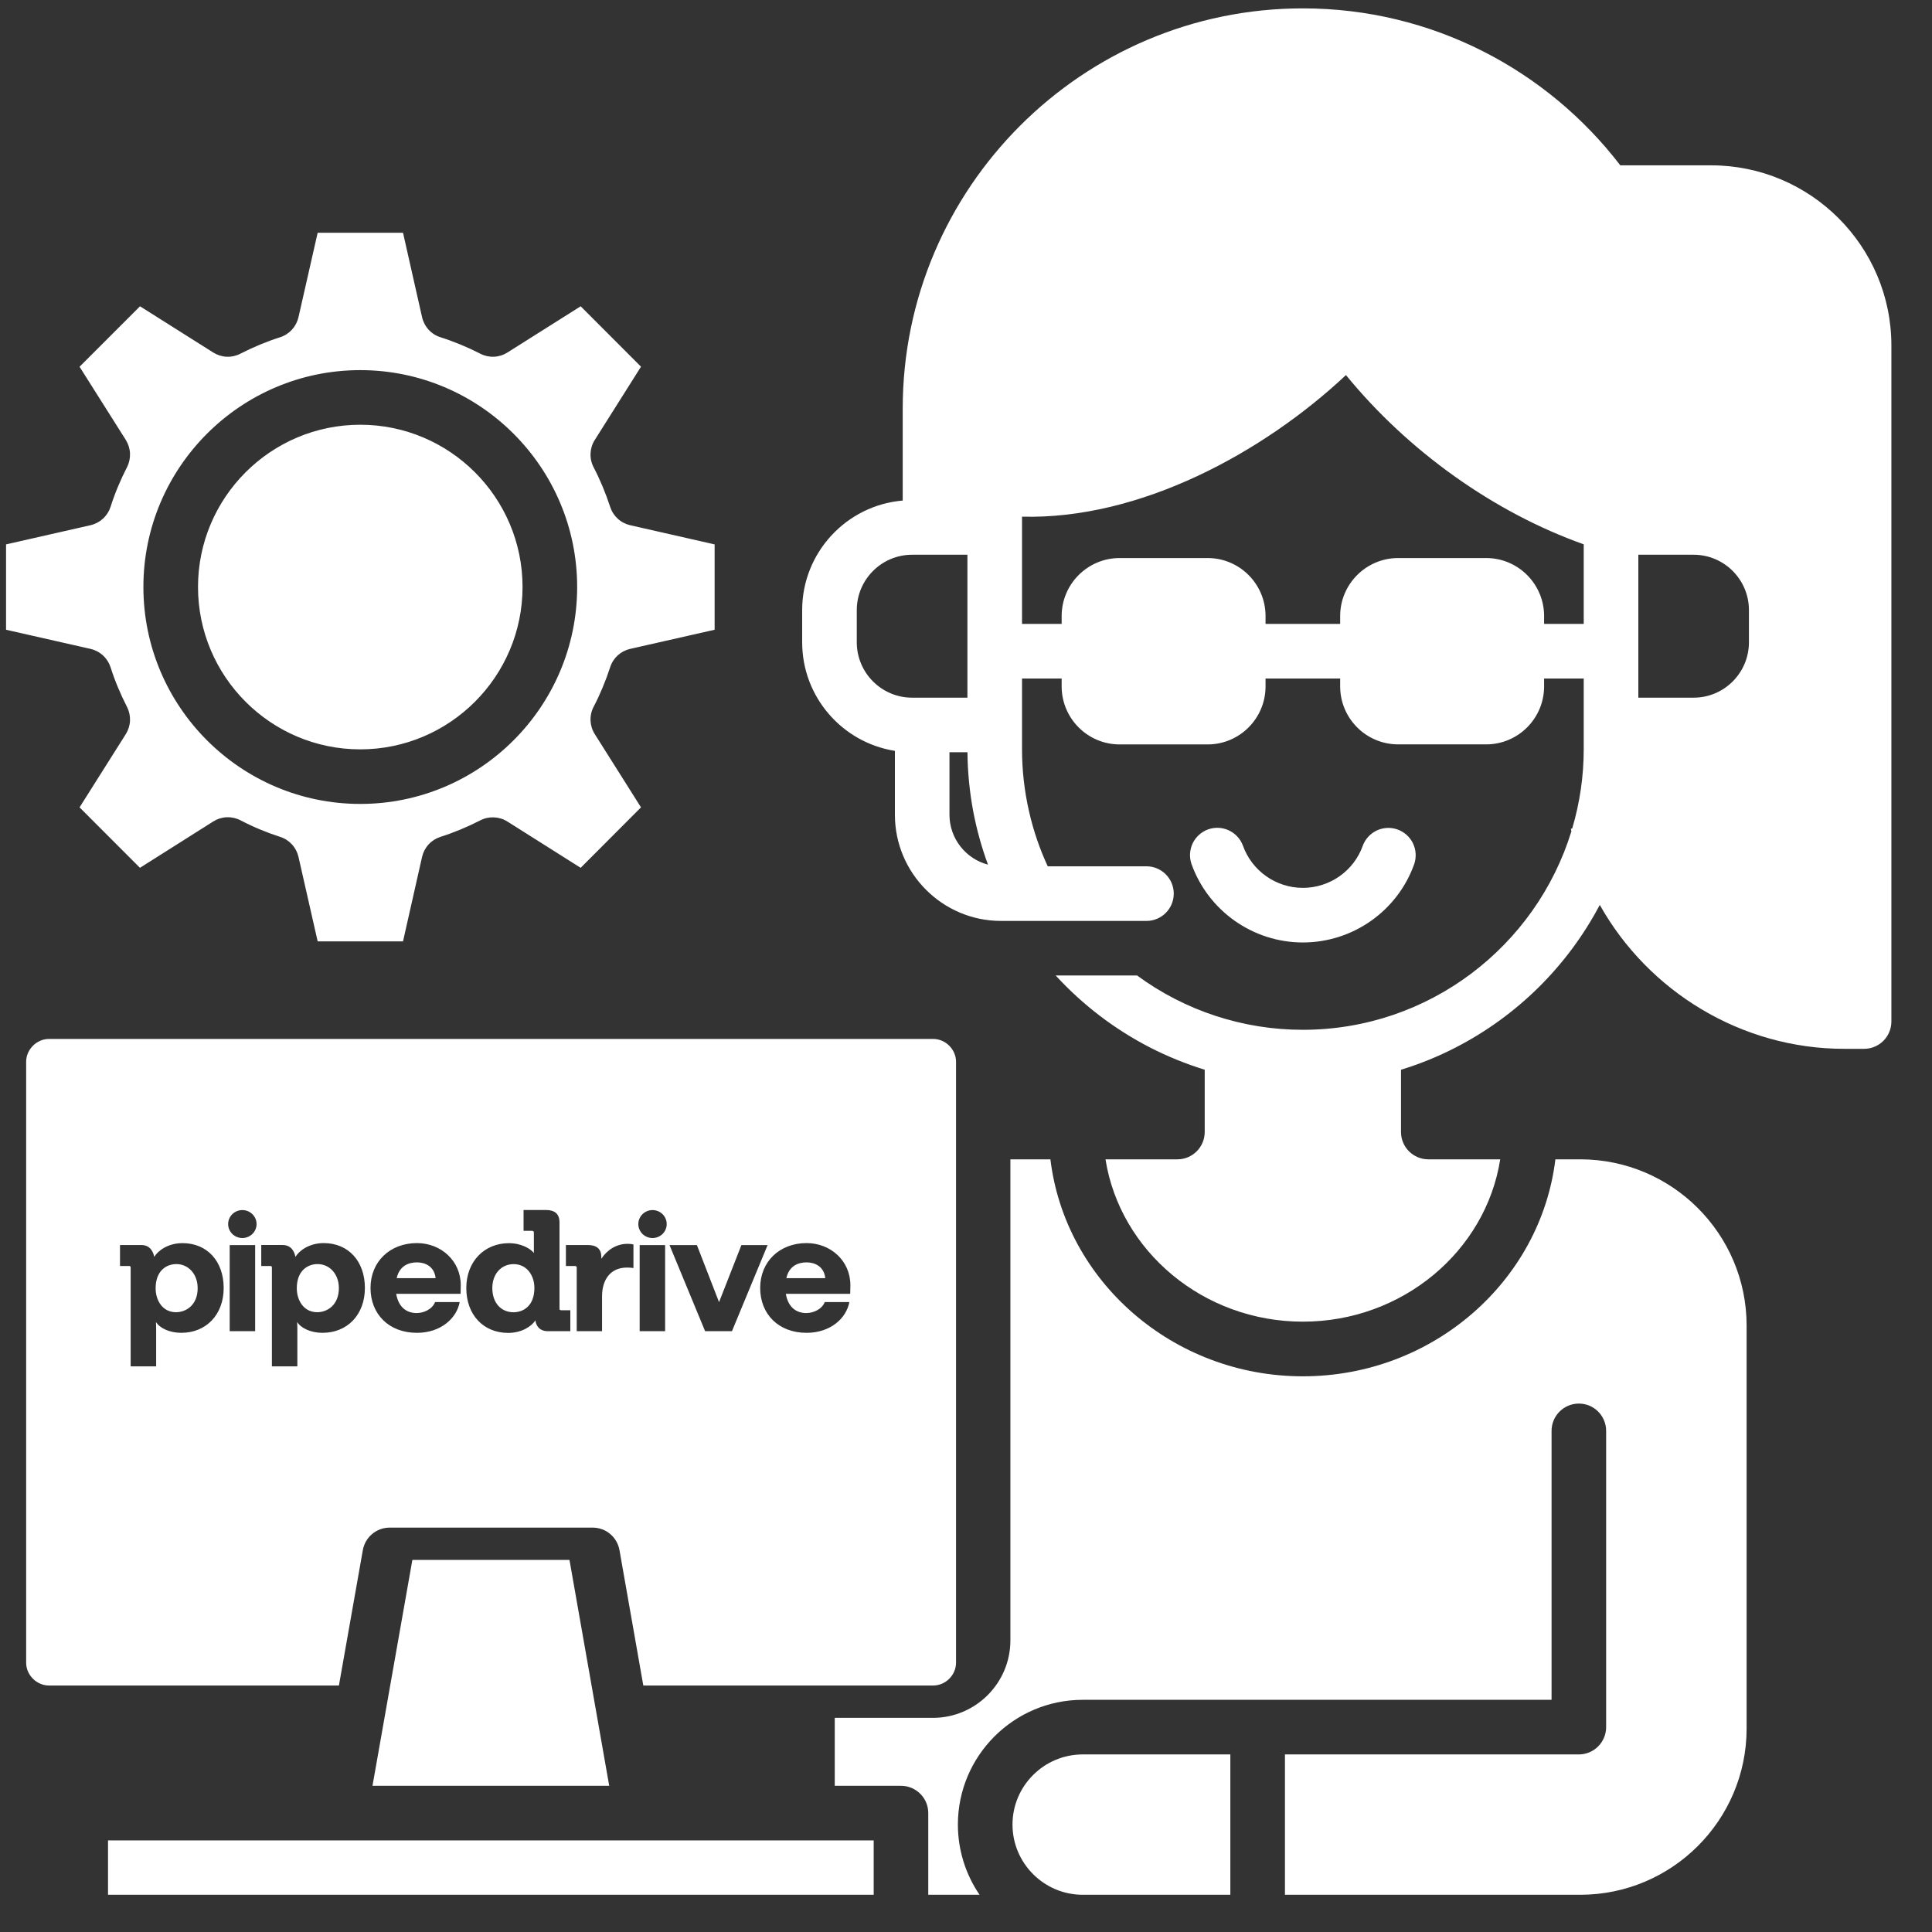
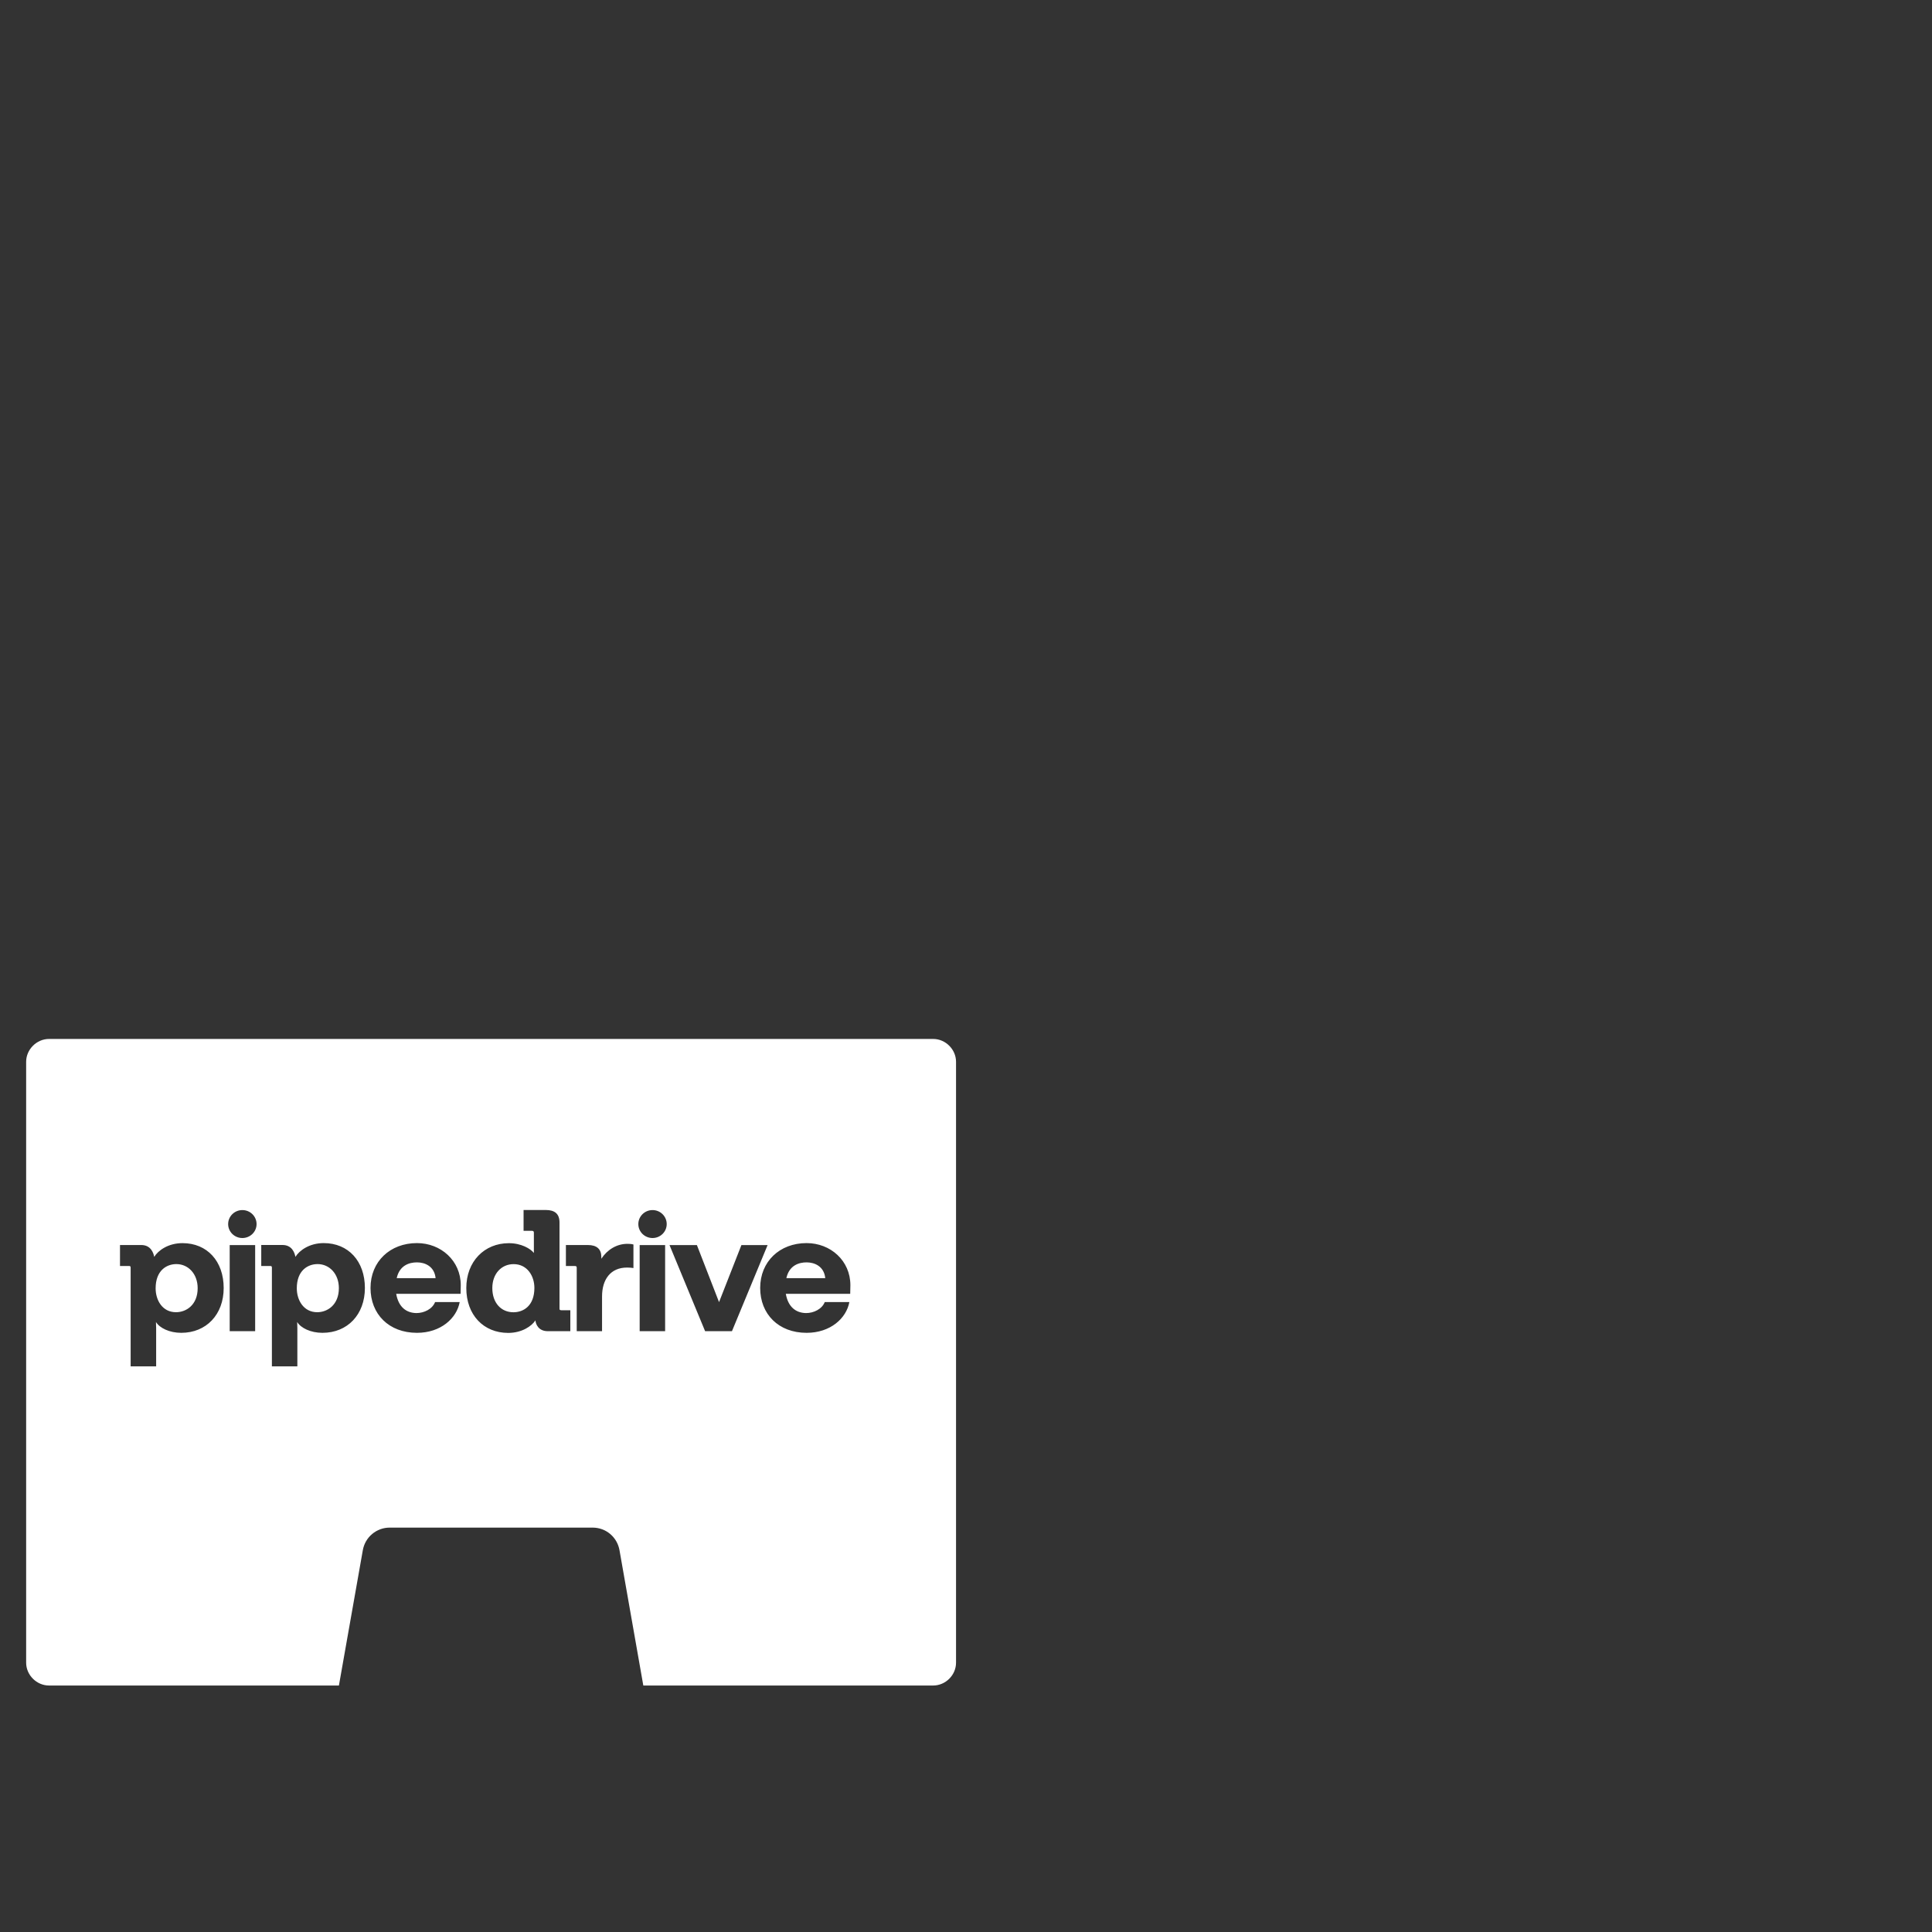
<svg xmlns="http://www.w3.org/2000/svg" width="45" height="45" viewBox="0 0 45 45" fill="none">
  <rect x="0" y="0" width="45" height="45" fill="#333333" stroke="none" />
  <g clip-path="url(#clip0_810_2381)">
-     <path d="M39.856 3.851H37.74C36.036 1.629 33.355 0.195 30.346 0.195C25.208 0.195 21.026 4.378 21.026 9.517V11.659C19.716 11.769 18.684 12.872 18.684 14.211V14.96C18.684 16.236 19.621 17.297 20.844 17.489V18.976C20.844 20.34 21.953 21.45 23.315 21.45H26.704C27.054 21.45 27.339 21.165 27.339 20.814C27.339 20.645 27.272 20.484 27.153 20.365C27.034 20.245 26.872 20.178 26.704 20.178H24.404C24.215 19.771 24.07 19.345 23.97 18.907C23.86 18.427 23.804 17.936 23.805 17.444V15.804H24.728V15.988C24.728 16.733 25.334 17.339 26.078 17.339H28.129C28.872 17.339 29.477 16.733 29.477 15.988V15.804H31.215V15.988C31.215 16.733 31.821 17.338 32.566 17.338H34.616C35.36 17.338 35.965 16.733 35.965 15.988V15.804H36.888V17.444C36.889 18.071 36.798 18.696 36.62 19.297L36.588 19.305C36.593 19.324 36.596 19.343 36.601 19.362C35.779 22.037 33.286 23.986 30.346 23.986C28.957 23.987 27.604 23.544 26.485 22.721H24.589C25.217 23.406 25.962 23.974 26.788 24.399C27.196 24.608 27.622 24.781 28.06 24.916V26.367C28.06 26.535 27.993 26.697 27.874 26.816C27.755 26.936 27.593 27.003 27.425 27.003H25.749C26.088 29.139 28.025 30.784 30.346 30.784C32.669 30.784 34.607 29.139 34.943 27.003H33.268C33.099 27.003 32.938 26.936 32.818 26.816C32.699 26.697 32.632 26.535 32.632 26.367V24.916C33.071 24.782 33.496 24.609 33.904 24.399C35.337 23.662 36.51 22.502 37.262 21.077C38.393 23.094 40.561 24.429 42.953 24.429H43.419C43.77 24.429 44.054 24.144 44.054 23.792V8.05C44.055 5.734 42.171 3.851 39.856 3.851ZM21.245 16.25C20.534 16.25 19.956 15.671 19.956 14.96V14.211C19.956 13.499 20.534 12.921 21.245 12.921H22.533V16.25L21.245 16.25ZM22.115 18.976V17.521H22.534C22.538 17.986 22.584 18.45 22.67 18.907C22.75 19.326 22.865 19.739 23.012 20.139C22.498 20.005 22.115 19.535 22.115 18.976ZM36.888 14.532H35.965V14.348C35.965 13.604 35.36 12.998 34.617 12.998H32.566C31.821 12.998 31.215 13.604 31.215 14.348V14.532H29.477V14.348C29.477 13.604 28.872 12.998 28.129 12.998H26.078C25.334 12.998 24.728 13.604 24.728 14.348V14.532H23.805V12.034C26.547 12.106 29.416 10.55 31.35 8.736C32.796 10.508 34.8 11.937 36.888 12.678L36.888 14.532ZM40.736 14.96C40.736 15.671 40.159 16.25 39.449 16.25H38.16V12.921H39.449C40.159 12.921 40.736 13.5 40.736 14.211V14.96ZM25.22 40.864H28.657V44.133H25.22C24.318 44.133 23.583 43.399 23.583 42.498C23.583 41.596 24.318 40.864 25.22 40.864ZM2.516 42.866H20.35V44.133H2.516V42.866ZM13.264 36.333L14.19 41.595H8.676L9.605 36.333H13.264ZM27.752 20.124C27.698 19.966 27.708 19.793 27.78 19.642C27.853 19.491 27.982 19.375 28.139 19.318C28.297 19.262 28.471 19.27 28.622 19.341C28.774 19.412 28.892 19.539 28.95 19.696C29.16 20.285 29.721 20.68 30.346 20.68C30.973 20.68 31.534 20.285 31.742 19.698C31.8 19.541 31.918 19.414 32.069 19.343C32.22 19.273 32.393 19.264 32.55 19.32C32.708 19.376 32.837 19.491 32.91 19.641C32.983 19.791 32.994 19.964 32.941 20.123C32.553 21.217 31.511 21.952 30.346 21.952C29.185 21.952 28.143 21.217 27.752 20.124ZM2.575 15.541C2.673 15.851 2.803 16.162 2.96 16.469C3.01 16.568 3.033 16.677 3.028 16.788C3.023 16.898 2.989 17.005 2.931 17.098L1.853 18.805L3.26 20.213L4.968 19.133C5.062 19.074 5.17 19.04 5.281 19.035C5.392 19.031 5.502 19.055 5.601 19.106C5.897 19.261 6.207 19.39 6.525 19.492C6.631 19.526 6.725 19.586 6.8 19.668C6.875 19.749 6.927 19.849 6.952 19.957L7.399 21.926H9.387L9.831 19.958C9.856 19.85 9.908 19.75 9.983 19.668C10.058 19.586 10.153 19.526 10.259 19.492C10.569 19.394 10.881 19.264 11.189 19.107C11.287 19.056 11.397 19.033 11.507 19.038C11.618 19.043 11.725 19.076 11.818 19.135L13.525 20.213L14.93 18.805L13.853 17.098C13.793 17.004 13.76 16.896 13.755 16.785C13.75 16.675 13.774 16.564 13.825 16.466C13.976 16.177 14.106 15.865 14.213 15.537C14.247 15.432 14.308 15.338 14.389 15.264C14.47 15.19 14.569 15.139 14.677 15.114L16.645 14.668V12.68L14.677 12.233C14.569 12.208 14.47 12.157 14.389 12.082C14.308 12.008 14.247 11.914 14.213 11.809C14.106 11.482 13.976 11.17 13.825 10.881C13.774 10.783 13.75 10.672 13.755 10.561C13.76 10.45 13.793 10.342 13.853 10.248L14.93 8.541L13.525 7.134L11.818 8.211C11.725 8.27 11.618 8.304 11.507 8.309C11.397 8.314 11.287 8.29 11.189 8.239C10.881 8.082 10.569 7.953 10.259 7.855C10.153 7.822 10.058 7.761 9.983 7.679C9.908 7.597 9.856 7.497 9.831 7.389L9.387 5.421H7.399L6.952 7.389C6.927 7.497 6.875 7.597 6.8 7.679C6.725 7.76 6.631 7.821 6.525 7.855C6.215 7.953 5.903 8.083 5.597 8.239C5.499 8.29 5.389 8.314 5.278 8.309C5.168 8.304 5.061 8.27 4.967 8.211L3.261 7.134L1.853 8.542L2.931 10.248C2.989 10.342 3.023 10.449 3.028 10.559C3.033 10.669 3.01 10.779 2.96 10.878C2.803 11.184 2.673 11.496 2.575 11.806C2.541 11.911 2.48 12.006 2.398 12.081C2.316 12.156 2.217 12.208 2.109 12.233L0.141 12.68V14.668L2.109 15.114C2.217 15.139 2.317 15.191 2.398 15.266C2.48 15.341 2.541 15.436 2.575 15.541ZM8.391 8.621C11.177 8.621 13.443 10.887 13.443 13.672C13.443 16.459 11.177 18.725 8.391 18.725C5.606 18.725 3.34 16.459 3.34 13.672C3.34 10.887 5.606 8.621 8.391 8.621ZM4.612 13.672C4.612 11.588 6.307 9.893 8.391 9.893C10.475 9.893 12.171 11.588 12.171 13.672C12.171 15.757 10.475 17.454 8.391 17.454C6.307 17.454 4.612 15.757 4.612 13.672ZM40.682 30.875V40.261C40.682 42.396 38.944 44.133 36.808 44.133H29.929V40.864H36.775C36.943 40.864 37.105 40.797 37.224 40.677C37.343 40.558 37.41 40.396 37.41 40.228V33.328C37.41 32.977 37.126 32.692 36.775 32.692C36.423 32.692 36.139 32.977 36.139 33.328V39.592H25.22C23.616 39.592 22.311 40.895 22.311 42.498C22.311 43.082 22.487 43.652 22.816 44.133H21.621V42.23C21.621 42.147 21.605 42.064 21.573 41.987C21.541 41.91 21.494 41.84 21.435 41.781C21.376 41.722 21.306 41.675 21.229 41.643C21.152 41.611 21.069 41.594 20.985 41.595H19.443V40.012H21.729C22.725 40.012 23.534 39.202 23.534 38.207V27.003H24.466C24.809 29.841 27.322 32.057 30.346 32.057C33.372 32.057 35.884 29.842 36.228 27.003H36.808C38.944 27.003 40.682 28.74 40.682 30.875Z" fill="white" />
    <path fill-rule="evenodd" clip-rule="evenodd" d="M8.451 36.106C8.477 35.959 8.554 35.825 8.668 35.73C8.783 35.633 8.927 35.581 9.076 35.581H13.804C13.953 35.581 14.098 35.633 14.212 35.729C14.326 35.825 14.403 35.959 14.429 36.106L14.984 39.259H21.735C22.024 39.259 22.268 39.016 22.268 38.727V24.731C22.268 24.443 22.024 24.199 21.735 24.199H1.142C0.854 24.199 0.609 24.443 0.609 24.731V38.727C0.609 39.016 0.854 39.259 1.142 39.259H7.894L8.451 36.106ZM5.976 28.511C5.976 28.691 5.828 28.836 5.645 28.836C5.462 28.836 5.314 28.691 5.314 28.511C5.314 28.331 5.462 28.185 5.645 28.185C5.828 28.185 5.976 28.331 5.976 28.511ZM5.943 29H5.35V31.005H5.943V29ZM15.529 28.511C15.529 28.691 15.381 28.836 15.199 28.836C15.016 28.836 14.868 28.691 14.868 28.511C14.868 28.331 15.016 28.185 15.199 28.185C15.381 28.185 15.529 28.331 15.529 28.511ZM15.492 29H14.899V31.005H15.492V29ZM18.787 28.954C19.344 28.954 19.807 29.363 19.807 29.935L19.803 30.135H18.303C18.356 30.44 18.535 30.58 18.775 30.584C18.953 30.584 19.145 30.492 19.21 30.328H19.783C19.714 30.704 19.344 31.044 18.787 31.044C18.133 31.044 17.706 30.608 17.706 29.999C17.706 29.383 18.161 28.954 18.787 28.954ZM18.787 29.403C18.604 29.403 18.381 29.475 18.316 29.771H19.222C19.194 29.495 18.974 29.403 18.787 29.403ZM17.269 29H17.879L17.049 31.005H16.423L15.594 29H16.232L16.748 30.329L17.269 29ZM14.616 28.971C14.364 28.971 14.145 29.107 14.006 29.319V29.275C14.006 29.095 13.901 28.999 13.693 28.999H13.181V29.488H13.385C13.421 29.488 13.433 29.496 13.433 29.527V31.005H14.023V30.196C14.023 29.8 14.222 29.524 14.604 29.524C14.653 29.524 14.706 29.527 14.754 29.535V28.987C14.718 28.975 14.661 28.971 14.616 28.971ZM13.073 30.517C13.04 30.517 13.032 30.509 13.032 30.477V28.476C13.032 28.276 12.926 28.183 12.711 28.183H12.195V28.668H12.386C12.422 28.668 12.435 28.68 12.435 28.712V29.184C12.357 29.084 12.142 28.956 11.853 28.956C11.28 28.956 10.861 29.384 10.861 30.001C10.861 30.629 11.264 31.046 11.837 31.046C12.158 31.046 12.386 30.886 12.471 30.754C12.479 30.842 12.54 31.006 12.76 31.006H13.284V30.518H13.073V30.517ZM11.959 30.565C11.674 30.565 11.467 30.349 11.467 30.001C11.467 29.669 11.679 29.444 11.963 29.444C12.284 29.444 12.447 29.725 12.447 29.997C12.447 30.421 12.187 30.565 11.959 30.565ZM9.712 28.954C10.268 28.954 10.732 29.363 10.732 29.935L10.728 30.135H9.228C9.281 30.44 9.459 30.58 9.699 30.584C9.878 30.584 10.069 30.492 10.134 30.328H10.707C10.638 30.704 10.268 31.044 9.712 31.044C9.057 31.044 8.63 30.608 8.63 29.999C8.63 29.383 9.086 28.954 9.712 28.954ZM9.712 29.403C9.529 29.403 9.305 29.475 9.24 29.771H10.146C10.118 29.495 9.899 29.403 9.712 29.403ZM7.54 28.954C7.206 28.954 6.971 29.127 6.881 29.275C6.865 29.19 6.808 28.998 6.58 28.998H6.085V29.487H6.288C6.324 29.487 6.333 29.495 6.333 29.527V31.825H6.926V30.936L6.922 30.792C7.007 30.932 7.235 31.044 7.511 31.044C8.093 31.044 8.499 30.62 8.499 29.999C8.499 29.375 8.113 28.954 7.54 28.954ZM7.389 30.564C7.068 30.564 6.913 30.279 6.913 30.007C6.913 29.591 7.17 29.443 7.397 29.443C7.674 29.443 7.893 29.671 7.893 30.003C7.893 30.395 7.625 30.564 7.389 30.564ZM4.222 31.044C4.803 31.044 5.21 30.62 5.21 30C5.21 29.375 4.824 28.955 4.251 28.955C3.917 28.955 3.682 29.127 3.592 29.275C3.576 29.191 3.519 28.999 3.291 28.999H2.795V29.487H2.999C3.035 29.487 3.043 29.495 3.043 29.527V31.825H3.637V30.936L3.633 30.792C3.718 30.932 3.946 31.044 4.222 31.044ZM4.108 29.443C4.385 29.443 4.604 29.671 4.604 30.004C4.604 30.396 4.336 30.564 4.1 30.564C3.779 30.564 3.625 30.28 3.625 30.008C3.625 29.591 3.881 29.443 4.108 29.443Z" fill="white" />
  </g>
  <defs>
    <clipPath id="clip0_810_2381">
      <rect width="44" height="44" fill="white" transform="translate(0.094 0.164)" />
    </clipPath>
  </defs>
</svg>